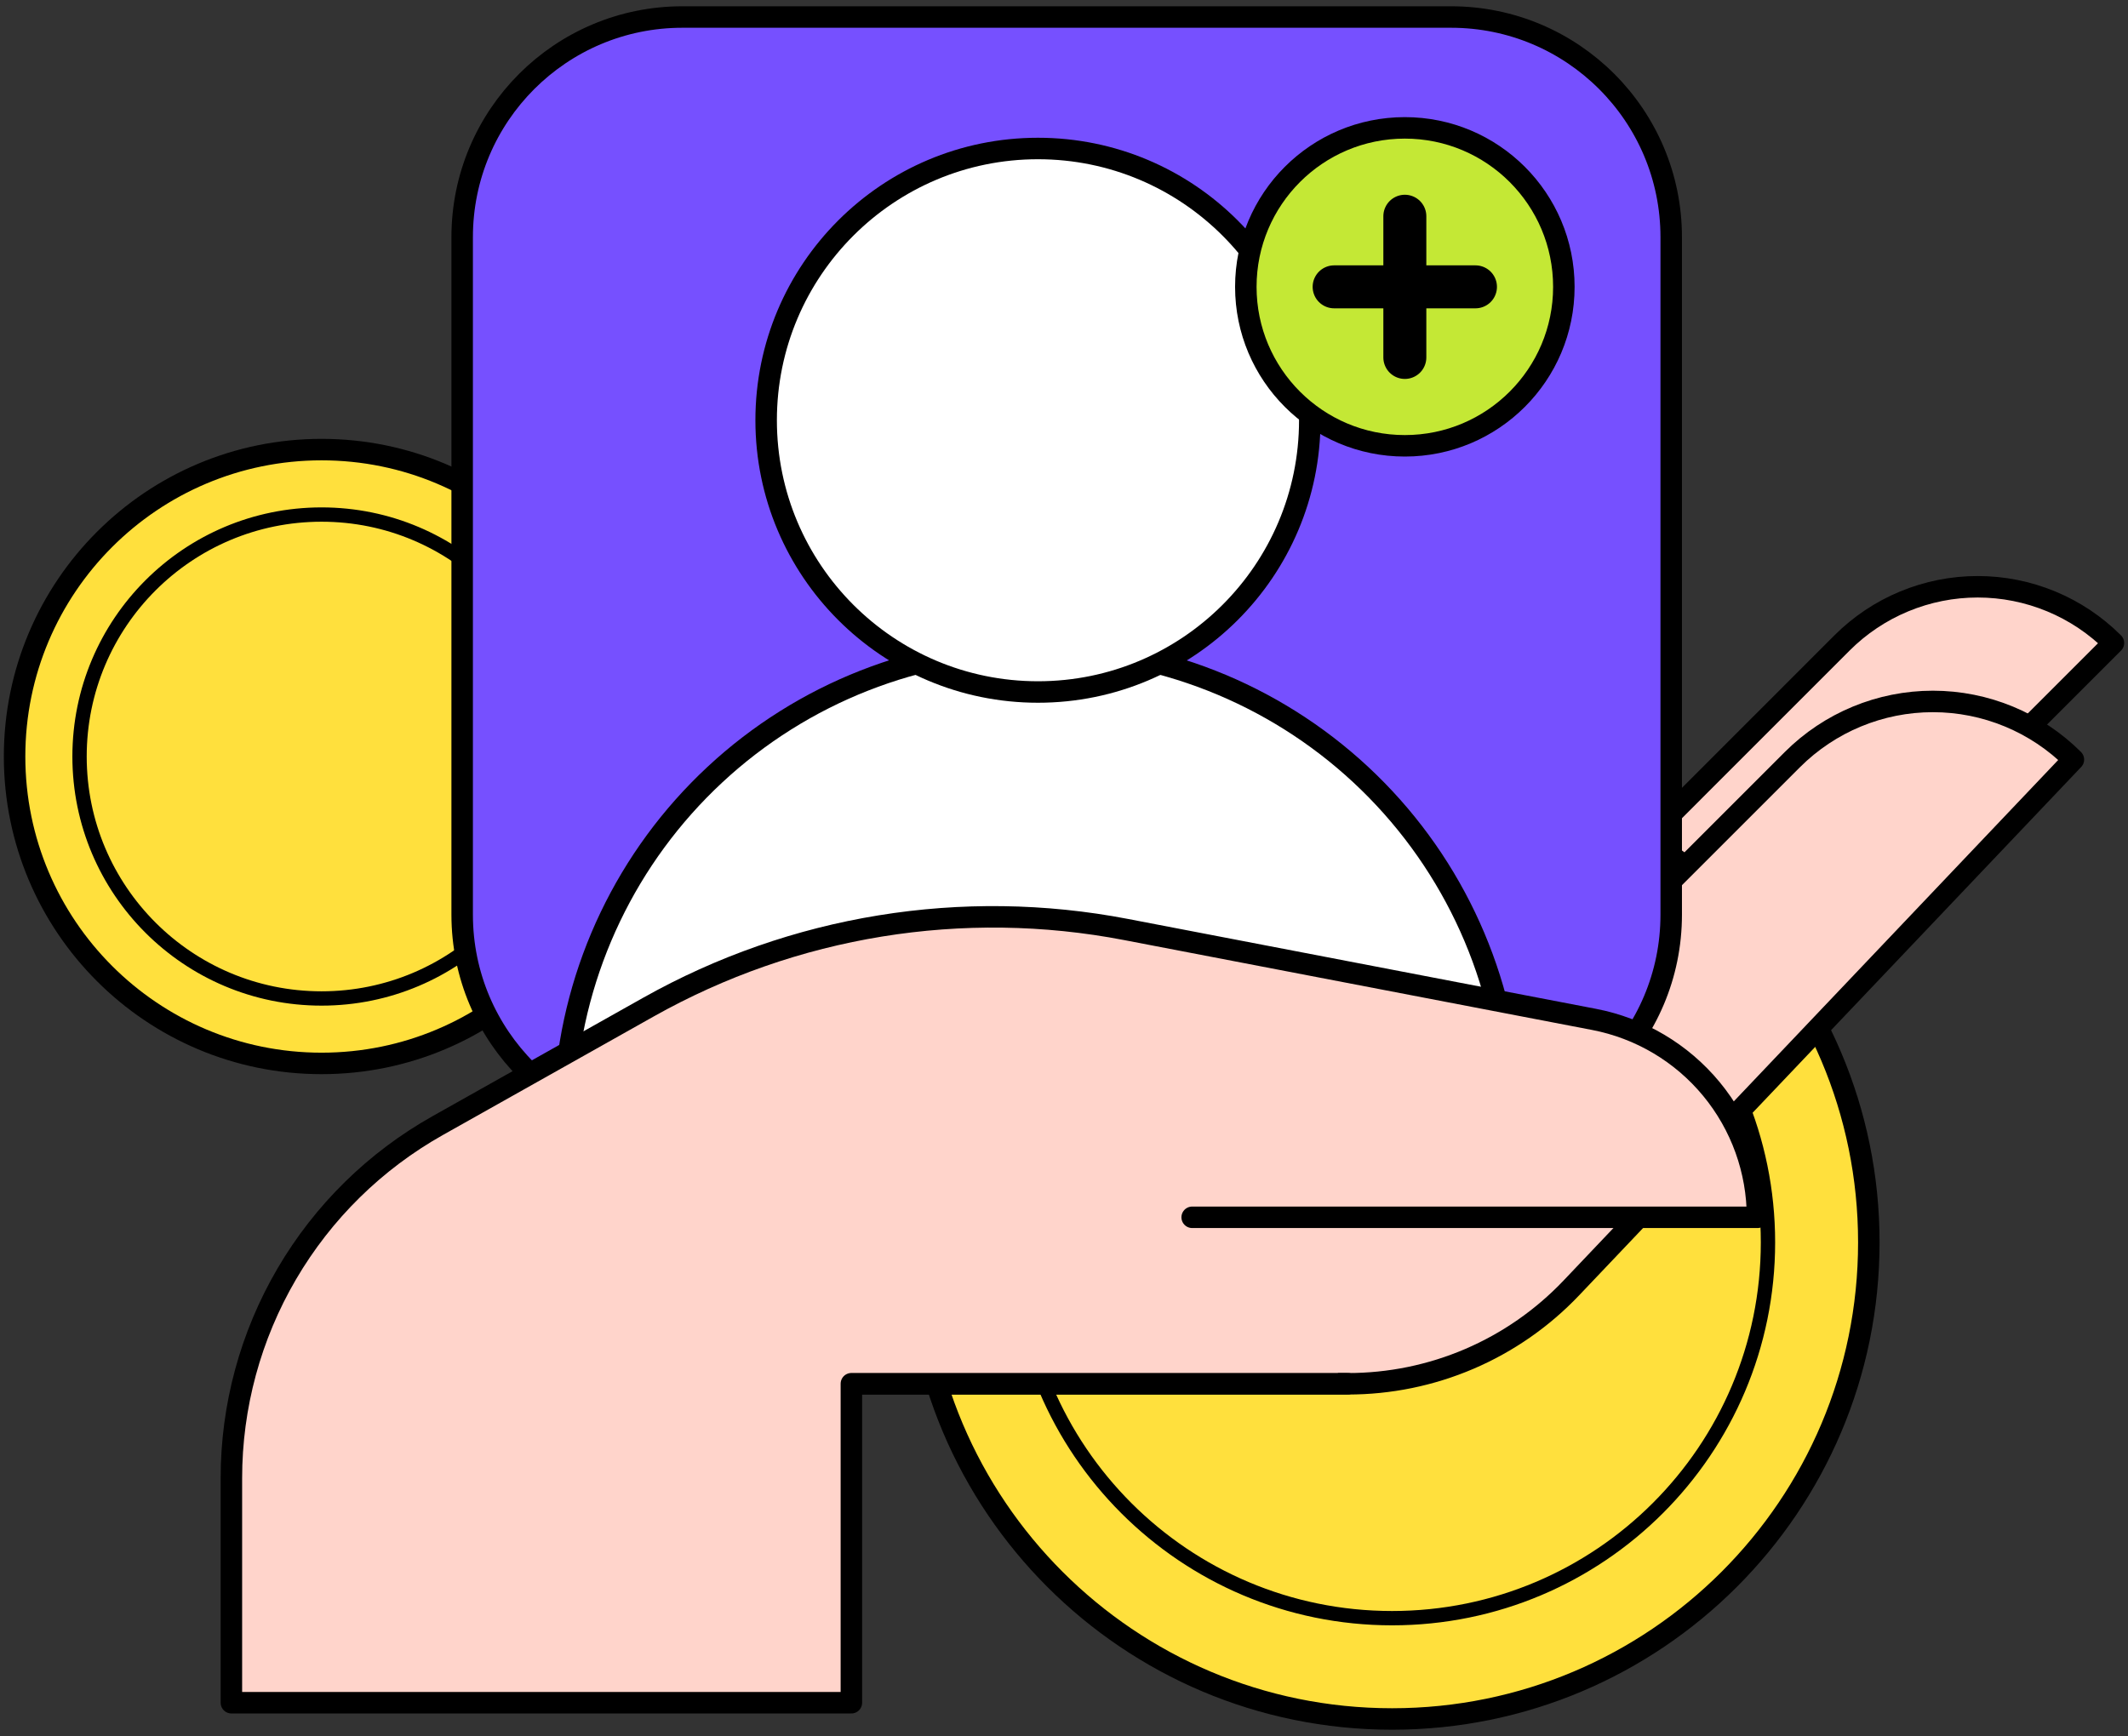
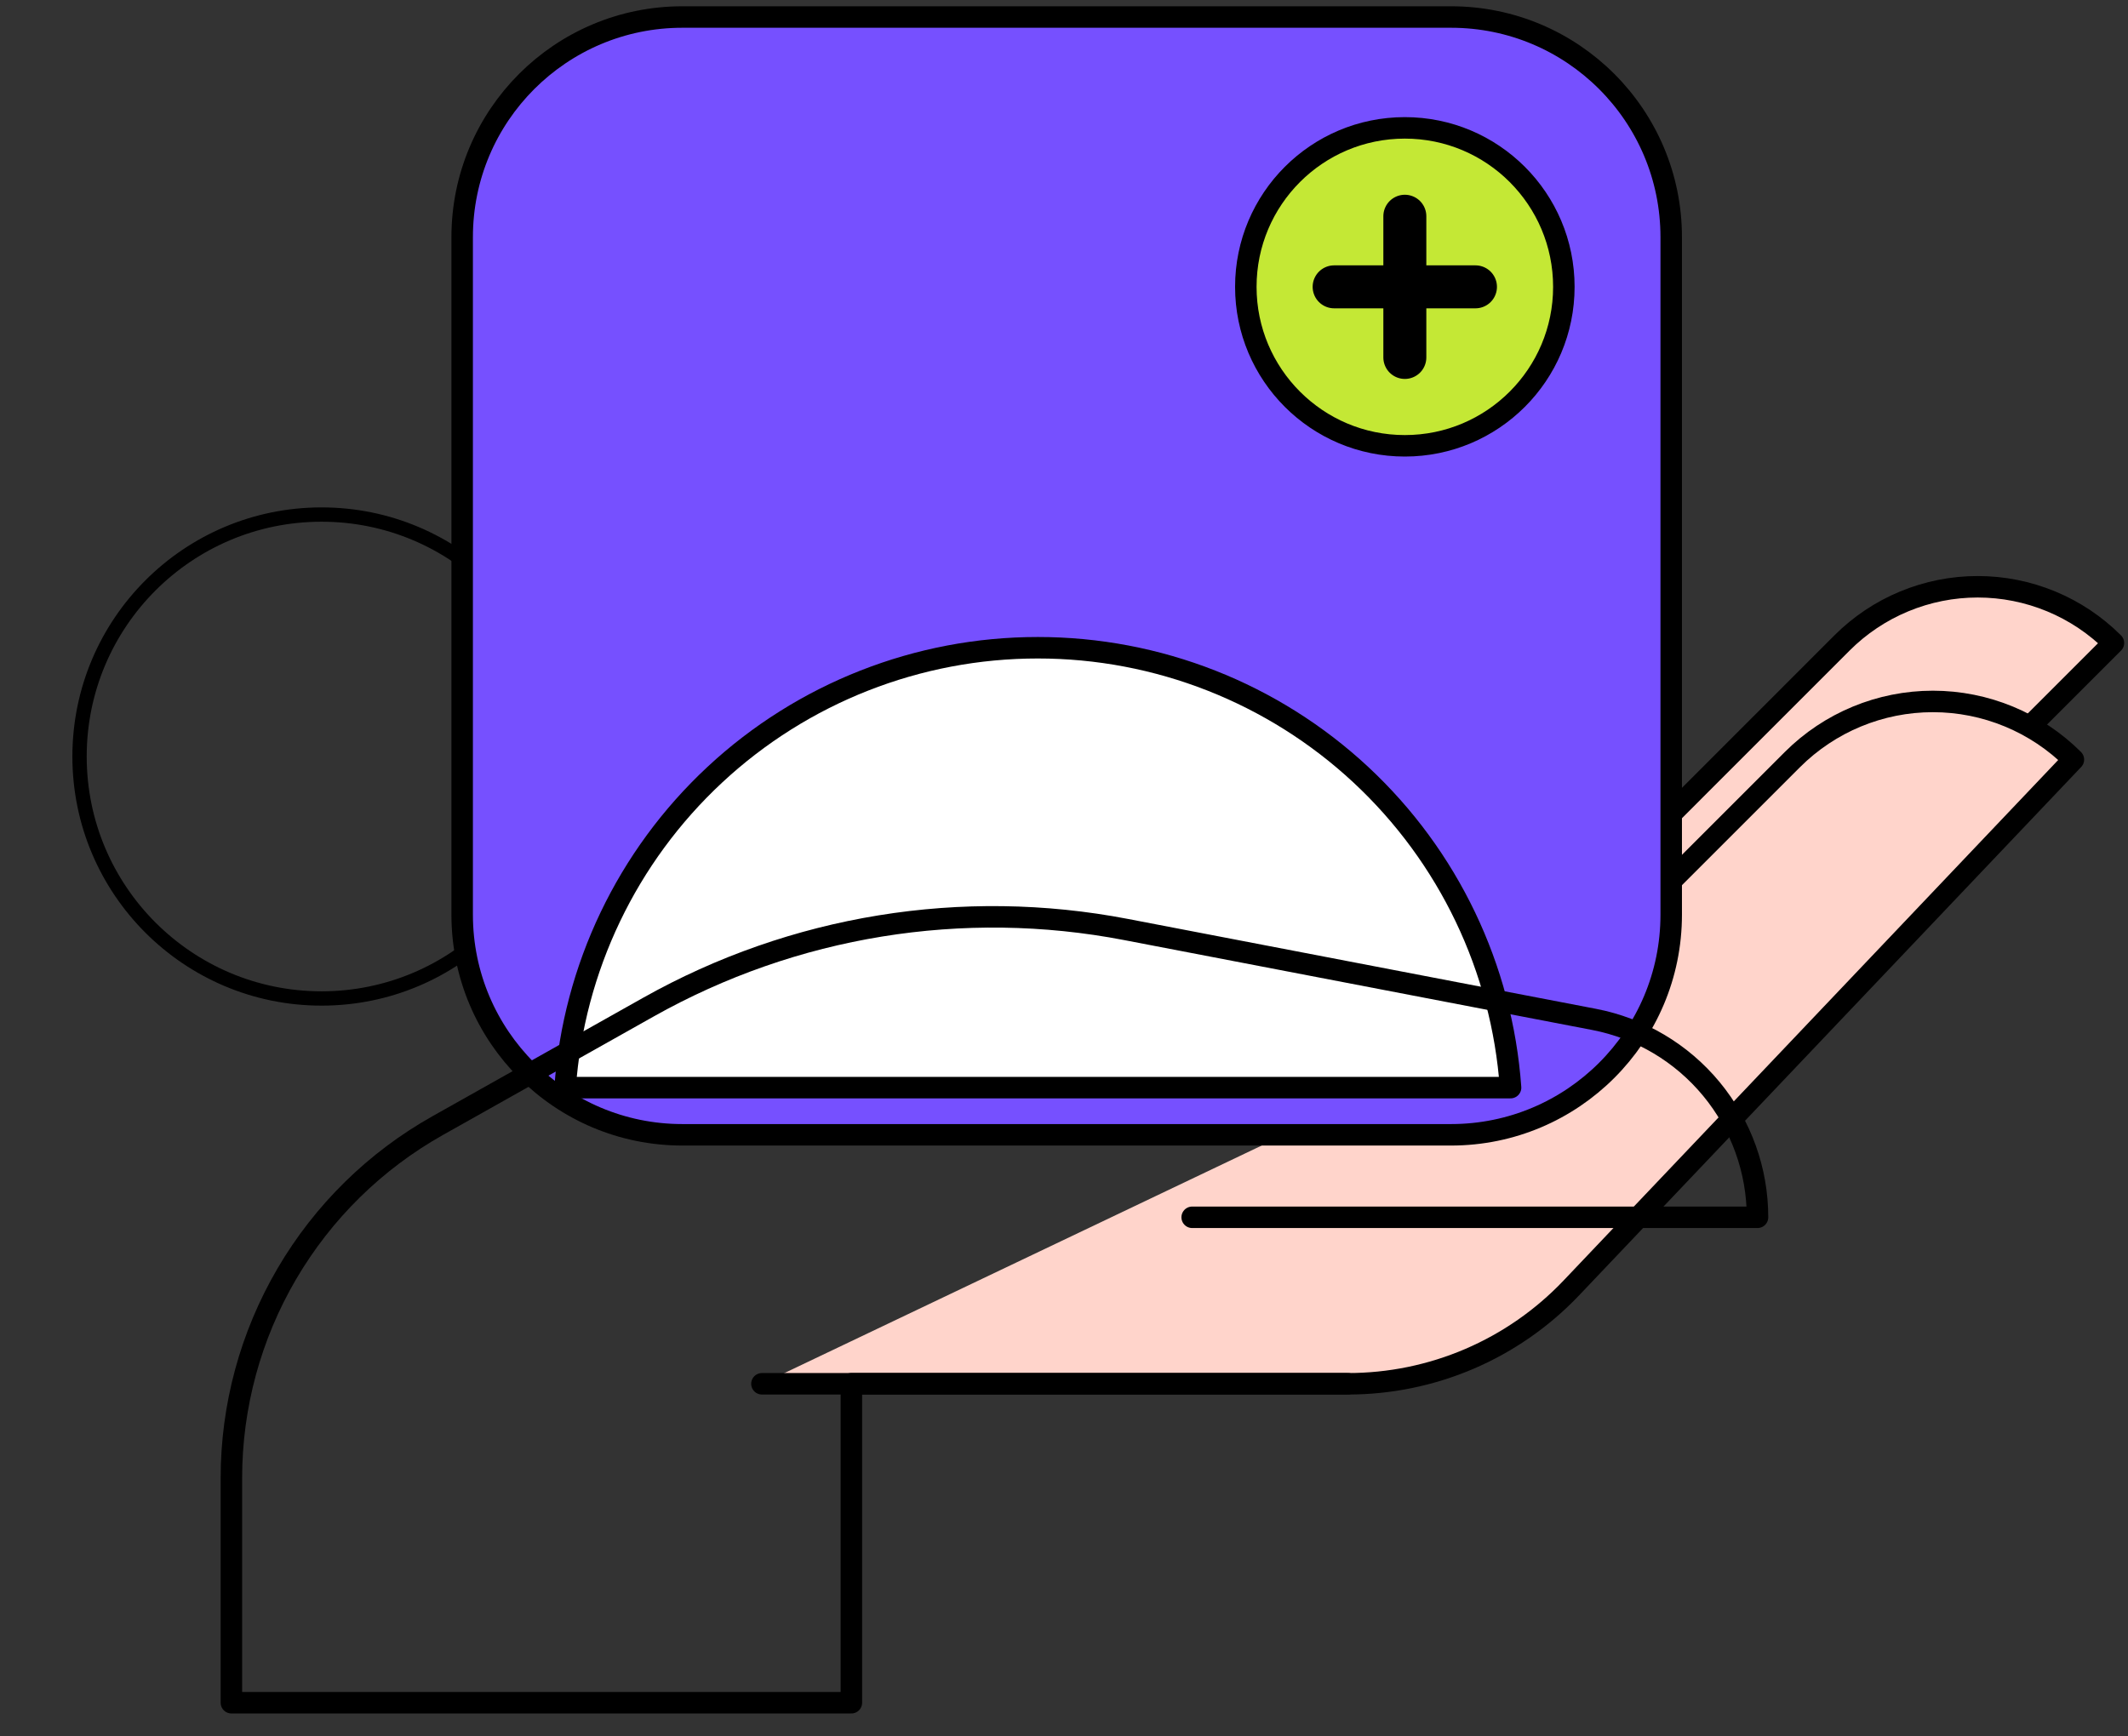
<svg xmlns="http://www.w3.org/2000/svg" width="250" height="204" viewBox="0 0 250 204" fill="none">
  <rect x="0" y="0" width="250" height="204" fill="#333333" stroke="none" />
  <g id="Group 1312321200">
    <g id="Vector">
      <path d="M238.451 85.397L248.288 75.56C246.194 73.465 243.709 71.803 240.973 70.67C238.237 69.536 235.304 68.952 232.342 68.952C229.381 68.952 226.448 69.536 223.712 70.67C220.976 71.803 218.49 73.465 216.396 75.56L163.561 128.413L187.618 129.49L238.476 85.397" fill="#FFD4CB" />
      <path d="M238.451 85.397L248.288 75.56C246.194 73.465 243.709 71.803 240.973 70.67C238.237 69.536 235.304 68.952 232.342 68.952C229.381 68.952 226.448 69.536 223.712 70.67C220.976 71.803 218.49 73.465 216.396 75.56L163.561 128.413L187.618 129.49L238.476 85.397" stroke="black" stroke-width="2.524" stroke-linecap="round" stroke-linejoin="round" />
    </g>
-     <path id="Vector_2" d="M163.544 202C194.477 202 219.552 176.924 219.552 145.992C219.552 115.059 194.477 89.983 163.544 89.983C132.612 89.983 107.536 115.059 107.536 145.992C107.536 176.924 132.612 202 163.544 202Z" fill="#FFE03D" stroke="black" stroke-width="2.524" stroke-miterlimit="10" stroke-linecap="round" />
-     <path id="Vector_3" d="M163.544 190.153C187.933 190.153 207.704 170.381 207.704 145.992C207.704 121.603 187.933 101.832 163.544 101.832C139.155 101.832 119.384 121.603 119.384 145.992C119.384 170.381 139.155 190.153 163.544 190.153Z" stroke="black" stroke-width="1.683" stroke-miterlimit="10" stroke-linecap="round" />
-     <path id="Vector_4" d="M37.778 124.964C57.697 124.964 73.844 108.817 73.844 88.898C73.844 68.98 57.697 52.833 37.778 52.833C17.86 52.833 1.713 68.98 1.713 88.898C1.713 108.817 17.86 124.964 37.778 124.964Z" fill="#FFE03D" stroke="black" stroke-width="2.524" stroke-miterlimit="10" stroke-linecap="round" />
    <path id="Vector_5" d="M37.778 117.332C53.481 117.332 66.211 104.602 66.211 88.899C66.211 73.196 53.481 60.466 37.778 60.466C22.075 60.466 9.345 73.196 9.345 88.899C9.345 104.602 22.075 117.332 37.778 117.332Z" stroke="black" stroke-width="1.683" stroke-miterlimit="10" stroke-linecap="round" />
    <g id="Vector_6">
      <path d="M89.512 162.611H158.335C163.248 162.615 168.11 161.619 172.625 159.684C177.14 157.748 181.214 154.913 184.598 151.352L243.585 89.26C239.206 84.885 233.269 82.427 227.079 82.427C220.889 82.427 214.953 84.885 210.574 89.26L180.71 119.124" fill="#FFD4CB" />
      <path d="M89.512 162.611H158.335C163.248 162.615 168.11 161.619 172.625 159.684C177.14 157.748 181.214 154.913 184.598 151.352L243.585 89.26C239.206 84.885 233.269 82.427 227.079 82.427C220.889 82.427 214.953 84.885 210.574 89.26L180.71 119.124" stroke="black" stroke-width="2.524" stroke-linecap="round" stroke-linejoin="round" />
    </g>
    <path id="Vector_7" d="M170.469 2H80.163C65.877 2 54.296 13.581 54.296 27.867V107.487C54.296 121.772 65.877 133.353 80.163 133.353H170.469C184.755 133.353 196.336 121.772 196.336 107.487V27.867C196.336 13.581 184.755 2 170.469 2Z" fill="#7650FF" stroke="black" stroke-width="2.524" stroke-miterlimit="10" />
-     <path id="Vector_8" d="M177.463 127.809C176.46 113.766 170.173 100.625 159.867 91.033C149.562 81.441 136.004 76.111 121.926 76.117C107.847 76.111 94.289 81.441 83.984 91.033C73.678 100.625 67.391 113.766 66.389 127.809H177.463Z" fill="white" stroke="black" stroke-width="2.524" stroke-linecap="round" stroke-linejoin="round" />
-     <path id="Vector_9" d="M121.942 81.318C139.578 81.318 153.875 67.02 153.875 49.384C153.875 31.747 139.578 17.45 121.942 17.45C104.305 17.45 90.008 31.747 90.008 49.384C90.008 67.02 104.305 81.318 121.942 81.318Z" fill="white" stroke="black" stroke-width="2.524" stroke-linecap="round" stroke-linejoin="round" />
+     <path id="Vector_8" d="M177.463 127.809C176.46 113.766 170.173 100.625 159.867 91.033C149.562 81.441 136.004 76.111 121.926 76.117C107.847 76.111 94.289 81.441 83.984 91.033C73.678 100.625 67.391 113.766 66.389 127.809H177.463" fill="white" stroke="black" stroke-width="2.524" stroke-linecap="round" stroke-linejoin="round" />
    <g id="Vector_10">
-       <path d="M140.058 143.047H206.475C206.476 137.541 204.559 132.208 201.053 127.963C197.547 123.718 192.671 120.828 187.264 119.789L132.291 109.228C113.095 105.534 93.211 108.766 76.174 118.35L51.426 132.268C44.072 136.401 37.949 142.417 33.689 149.699C29.428 156.981 27.183 165.265 27.184 173.702V200.09H100.021V162.603H158.352" fill="#FFD4CB" />
      <path d="M140.058 143.047H206.475C206.476 137.541 204.559 132.208 201.053 127.963C197.547 123.718 192.671 120.828 187.264 119.789L132.291 109.228C113.095 105.534 93.211 108.766 76.174 118.35L51.426 132.268C44.072 136.401 37.949 142.417 33.689 149.699C29.428 156.981 27.183 165.265 27.184 173.702V200.09H100.021V162.603H158.352" stroke="black" stroke-width="2.524" stroke-linecap="round" stroke-linejoin="round" />
    </g>
    <path id="Vector_11" d="M165.042 52.388C175.359 52.388 183.723 44.024 183.723 33.707C183.723 23.39 175.359 15.026 165.042 15.026C154.725 15.026 146.361 23.39 146.361 33.707C146.361 44.024 154.725 52.388 165.042 52.388Z" fill="#C4E835" stroke="black" stroke-width="2.524" stroke-miterlimit="10" />
    <path id="Vector_12" d="M156.736 33.707H173.339" stroke="black" stroke-width="5.049" stroke-miterlimit="10" stroke-linecap="round" />
    <path id="Vector_13" d="M165.042 25.41V42.004" stroke="black" stroke-width="5.049" stroke-miterlimit="10" stroke-linecap="round" />
  </g>
</svg>